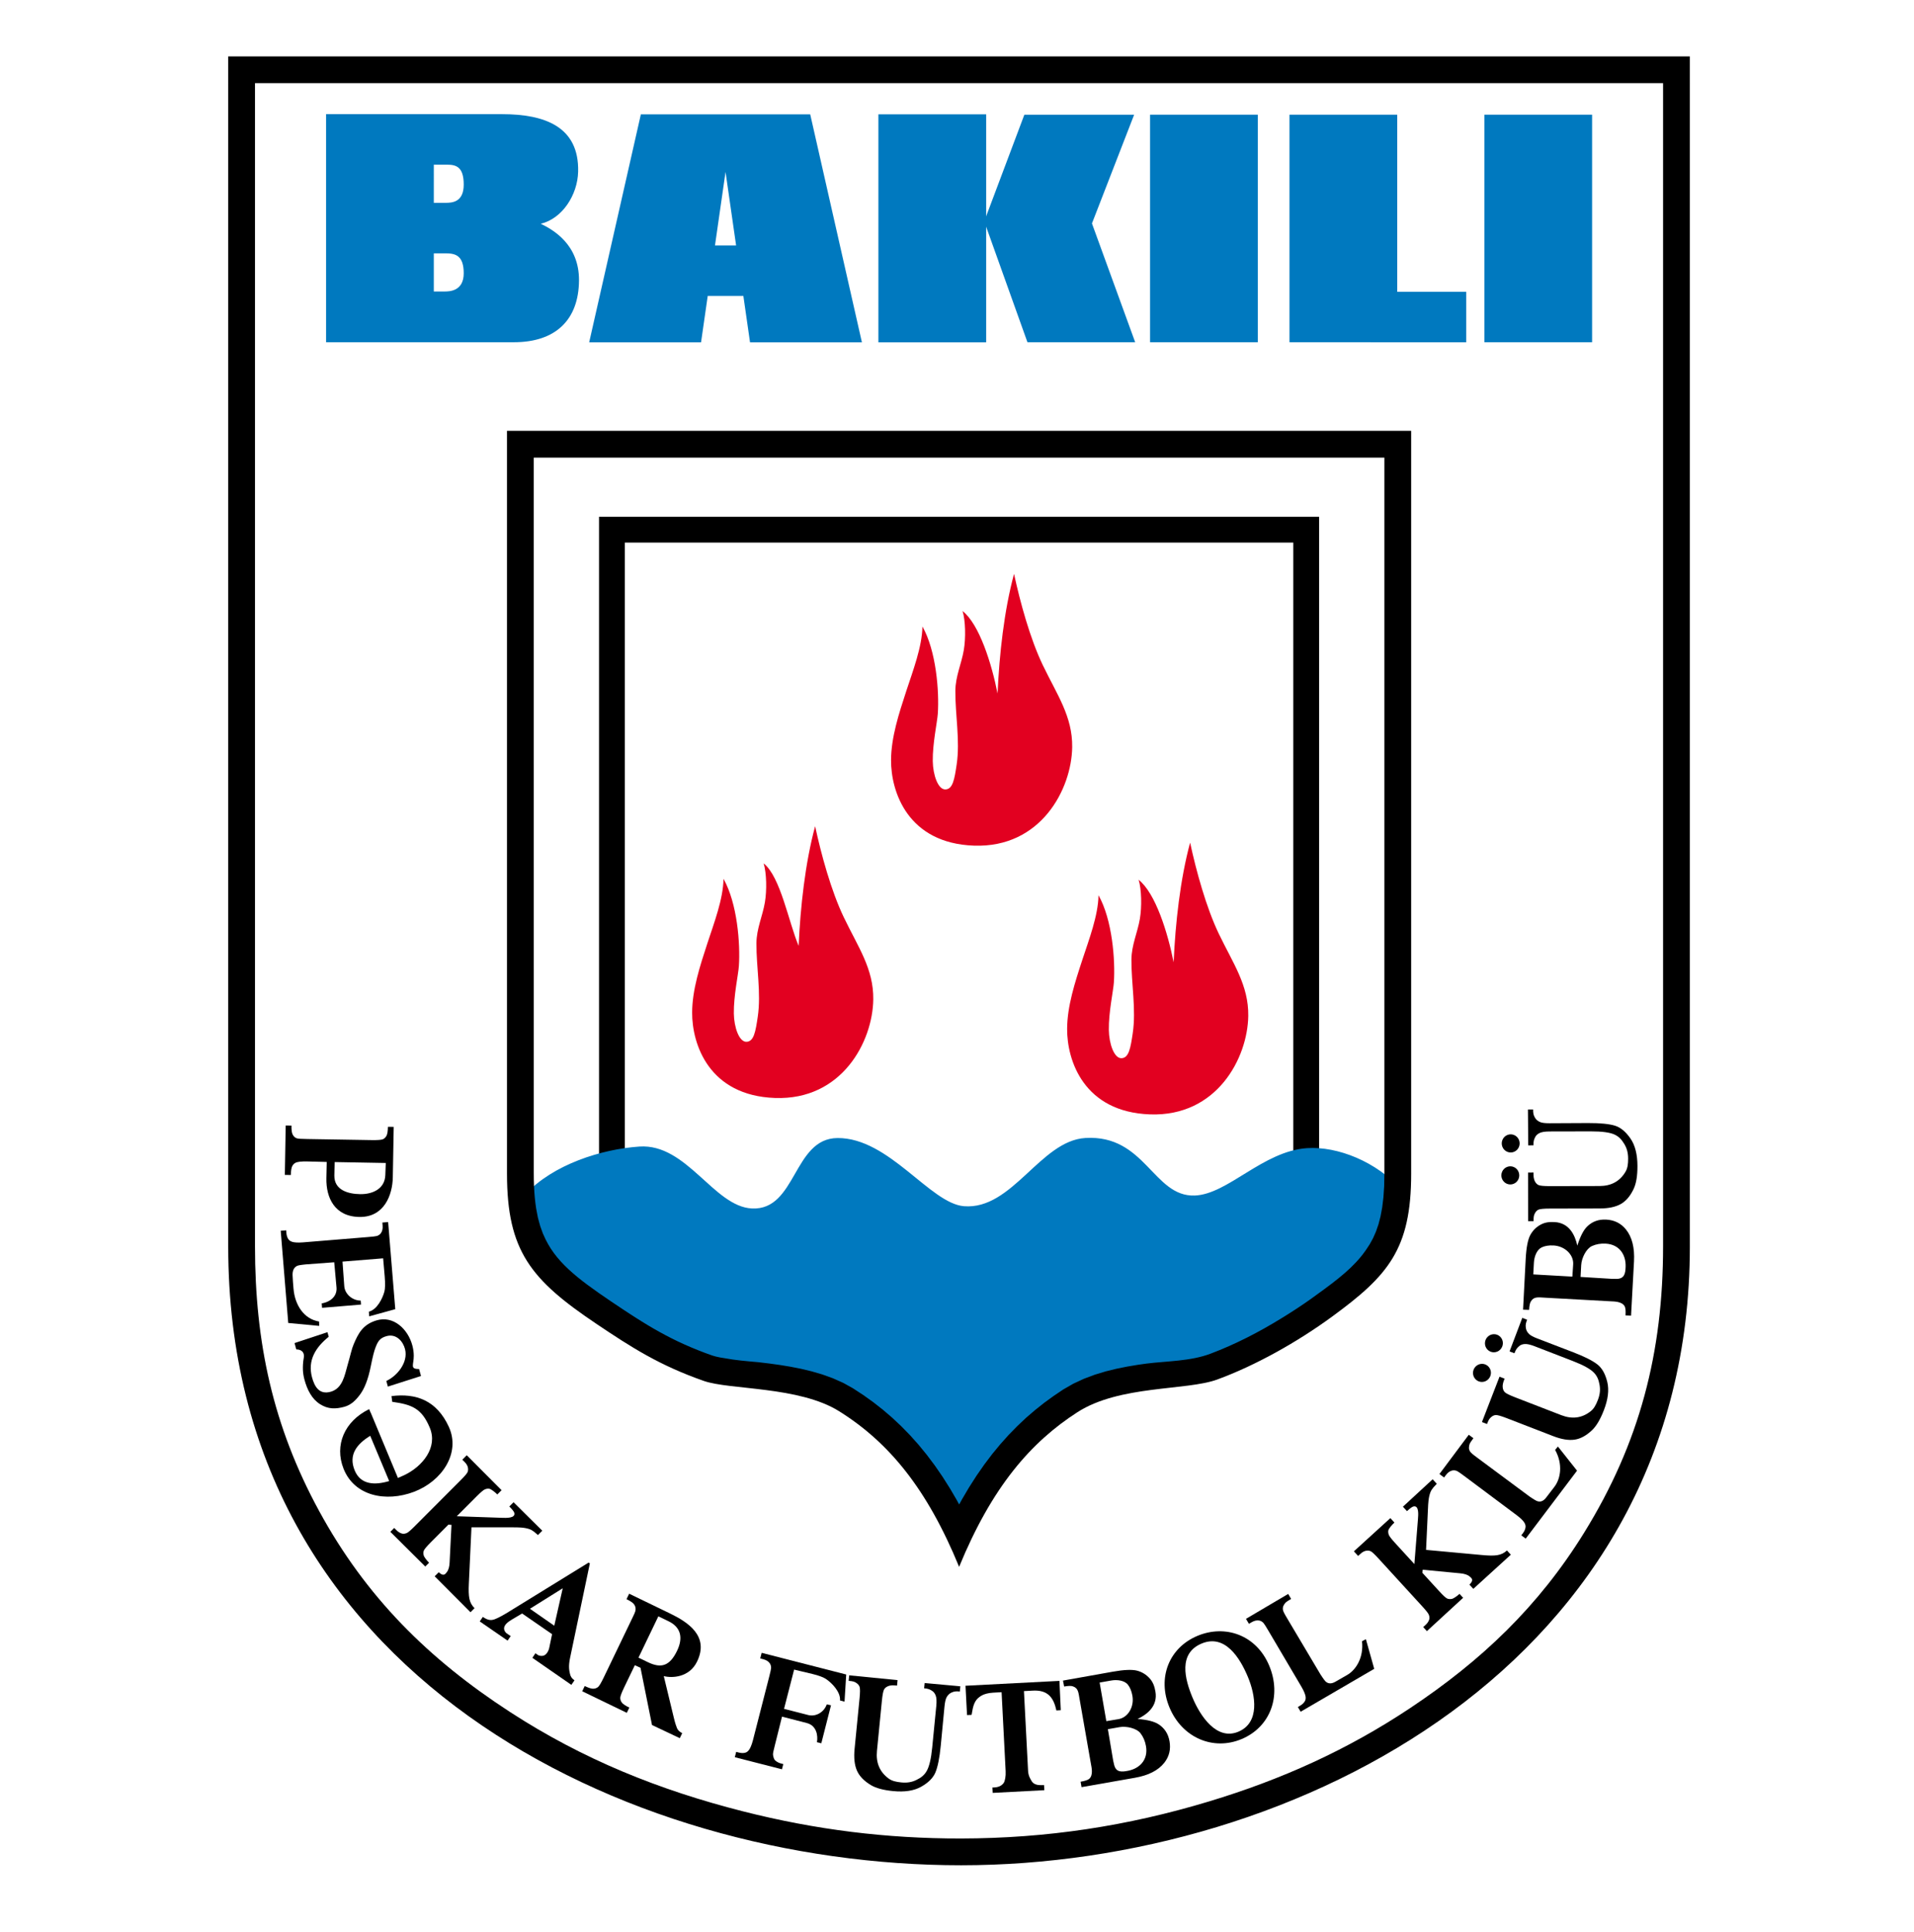
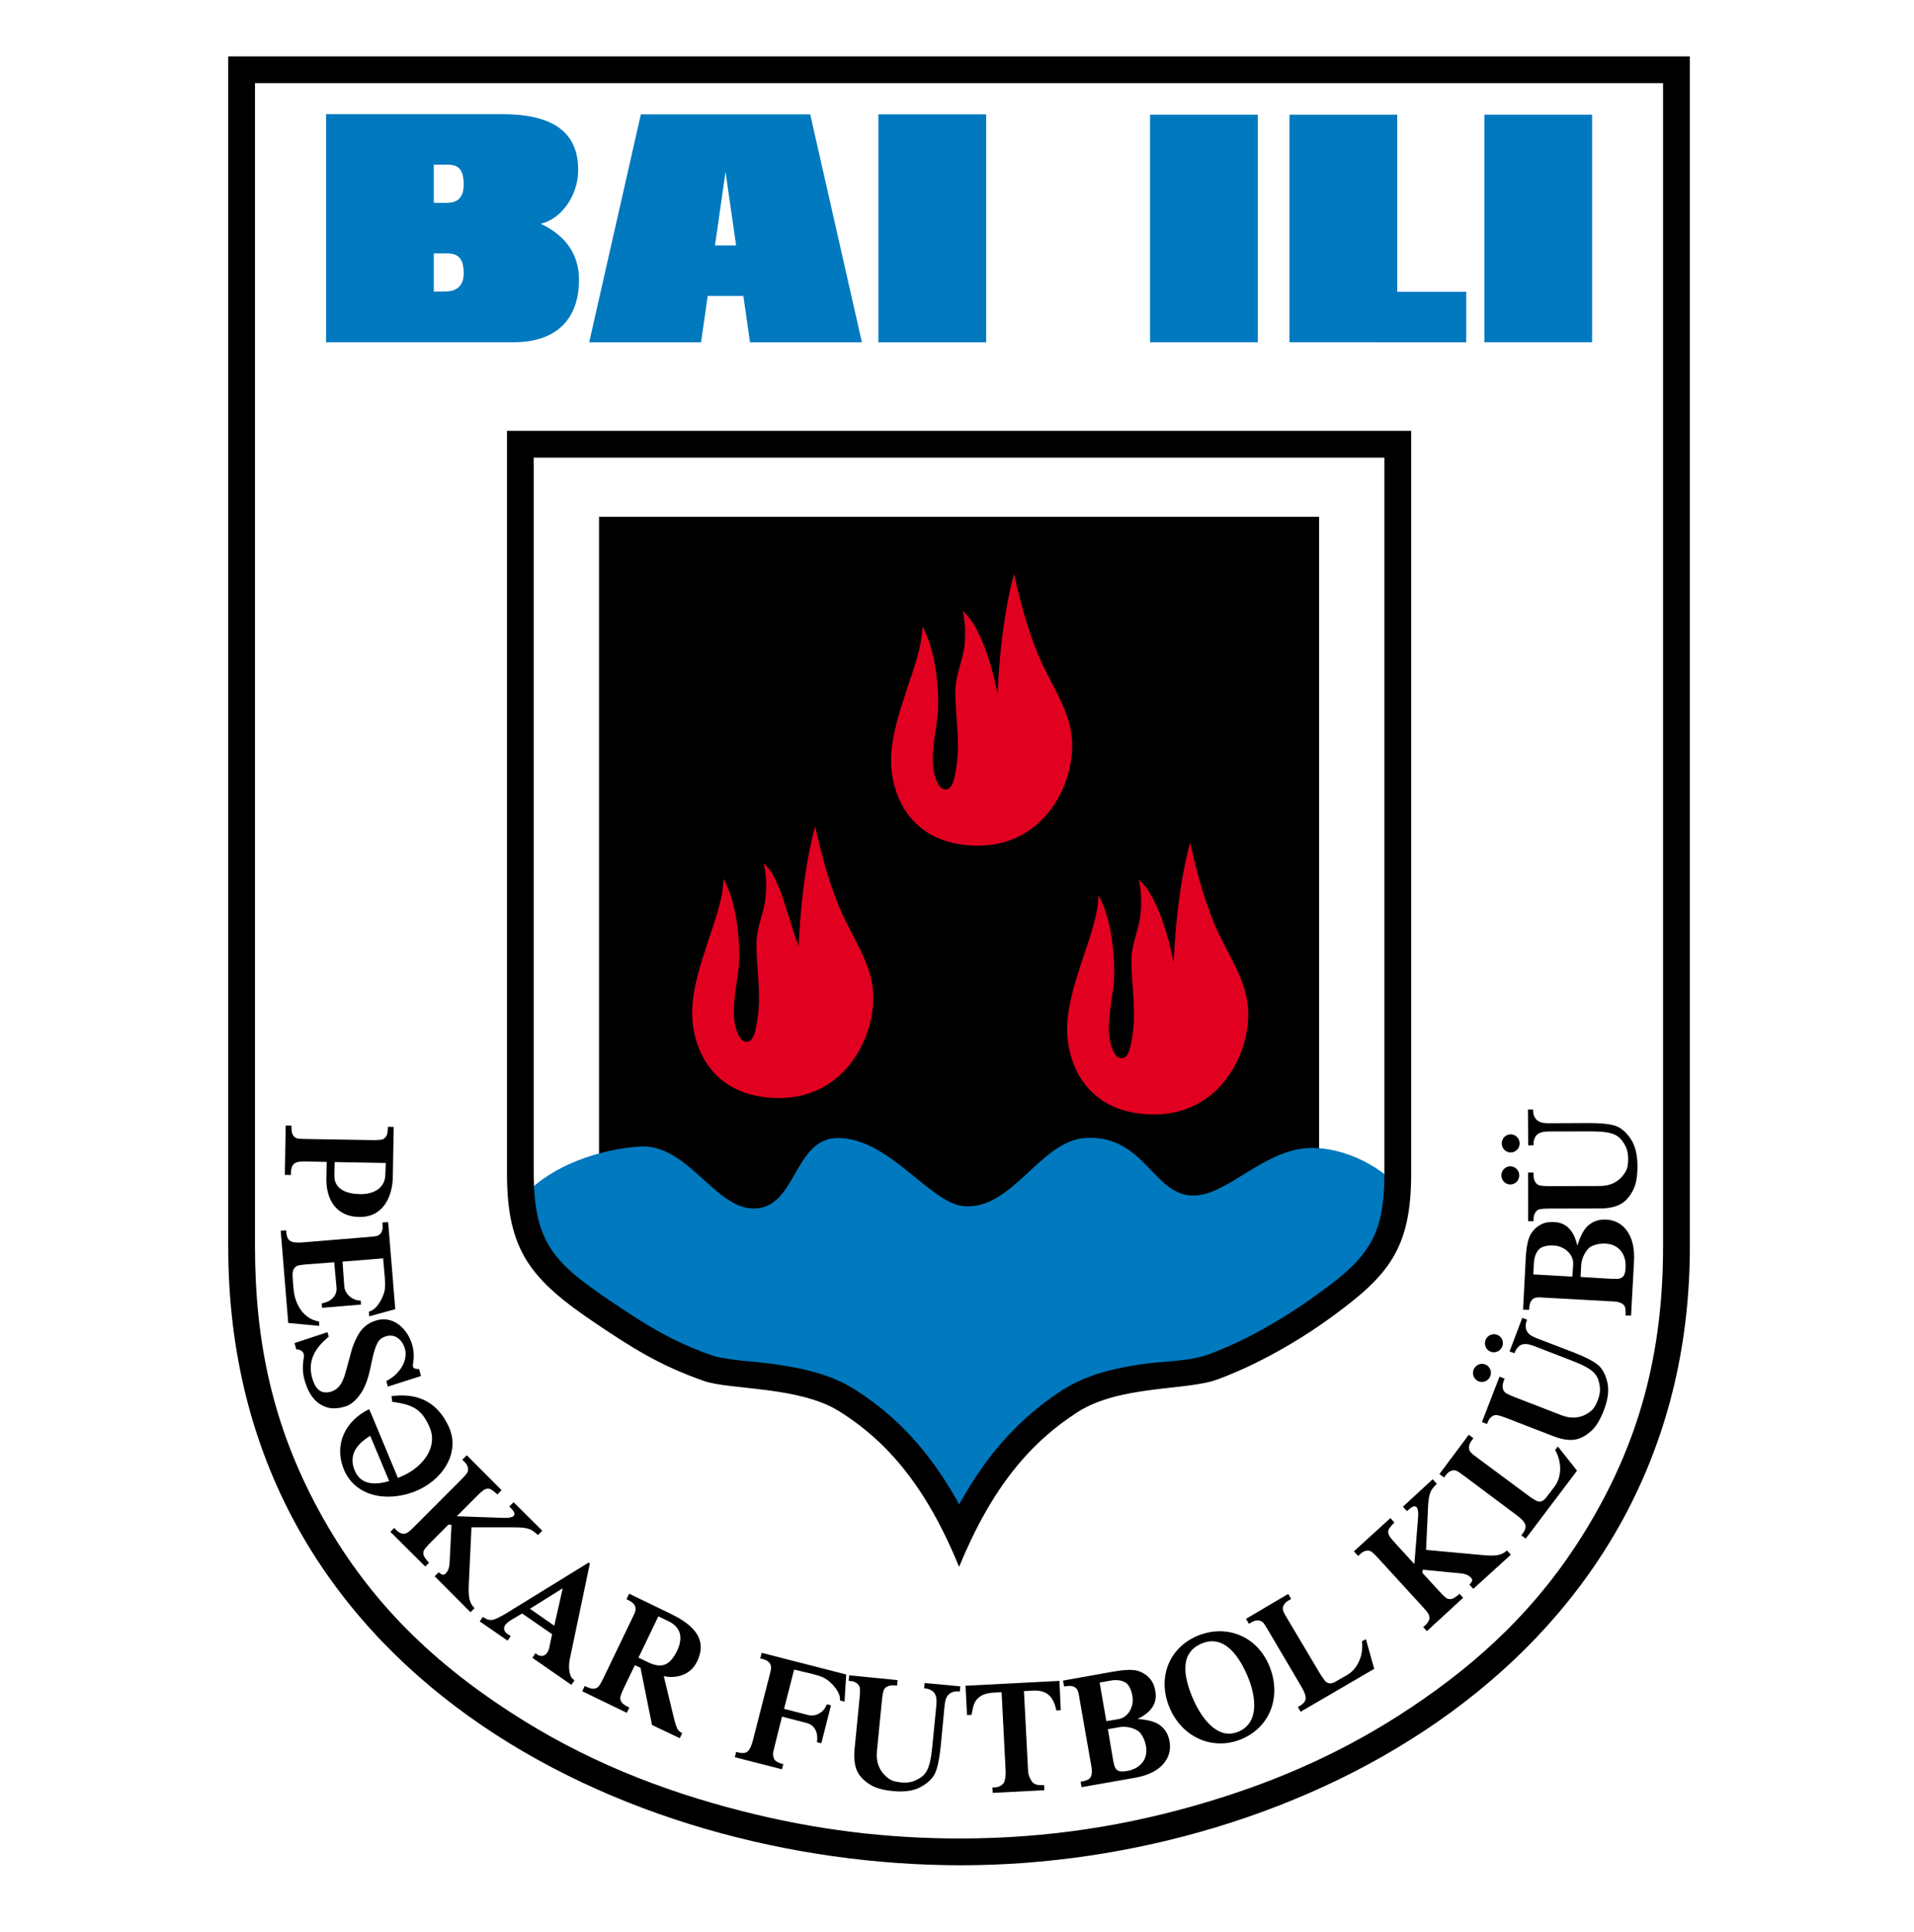
<svg xmlns="http://www.w3.org/2000/svg" version="1.1" id="Logo" x="0px" y="0px" width="600px" height="605.575px" viewBox="0 0 600 605.575" enable-background="new 0 0 600 605.575" xml:space="preserve">
  <path fill-rule="evenodd" clip-rule="evenodd" d="M71.544,17.674h458.188V390.73c0,130.293-123.086,193.872-228.452,193.872  c-105.367,0-229.735-59.989-229.735-193.869V17.674L71.544,17.674z M79.934,26.064h441.408v364.544  c0,33.199-7.282,61.574-24.804,89.855c-14.233,22.976-32.075,39.976-54.541,54.916c-19.769,13.146-40.29,22.361-63.004,29.224  c-25.647,7.749-50.921,11.563-77.717,11.608c-23.374,0.039-45.66-2.748-68.314-8.495c-26.379-6.694-50.199-16.293-73.049-31.126  C134.26,519.936,114.656,500.443,100,473.5c-14.438-26.541-20.065-52.737-20.065-82.89V26.064L79.934,26.064z" />
-   <path fill-rule="evenodd" clip-rule="evenodd" d="M187.788,161.96h225.729v242.402H187.788V161.96L187.788,161.96z M195.879,170.051  h209.547v226.217H195.879V170.051L195.879,170.051z" />
+   <path fill-rule="evenodd" clip-rule="evenodd" d="M187.788,161.96h225.729v242.402H187.788V161.96L187.788,161.96z M195.879,170.051  v226.217H195.879V170.051L195.879,170.051z" />
  <path fill-rule="evenodd" clip-rule="evenodd" fill="#0079BF" d="M164.651,374.375c8.702-9.424,23.901-14.213,35.783-15.024  c14.863-1.013,23.308,18.801,35.249,19.402c14.036,0.711,12.889-21.979,26.853-22.072c16.188-0.111,29.028,20.532,39.672,21.365  c15.187,1.193,23.896-20.535,38.045-21.381c18.779-1.124,21.285,18.511,34.272,18.034c10.396-0.381,21.354-13.907,35.189-14.849  c9.528-0.647,21.914,4.226,29.723,13.233c2.467,25.066-27.355,39.468-45.818,50.34c-14.593,8.591-33.214,5.334-47.604,11.307  c-20.368,8.45-35.187,26.331-43.325,44.011c-5.697-13.038-17.461-25.681-29.637-33.948c-24.32-16.515-37.517-9.287-51.784-16.05  C187.105,412.546,160.363,391.268,164.651,374.375L164.651,374.375z" />
  <path fill-rule="evenodd" clip-rule="evenodd" d="M158.931,135.027h283.444V367.84c0,23.703-7.271,31.985-24.711,44.751  c-11.042,8.085-24.152,15.402-36.114,19.784c-9.623,3.523-30.572,1.708-43.802,10.233c-14.563,9.382-26.748,23.305-37.086,48.464  c-10.054-24.503-22.025-39.024-37.62-48.772c-12.604-7.872-34.281-6.641-42.414-9.497c-13.901-4.878-22.606-10.455-33.724-17.928  c-20.443-13.74-27.973-22.777-27.973-47.032V135.027L158.931,135.027z M430.434,388.049l-1.064,1.936l-0.591,0.896l-0.038,0.065  l-0.339,0.51l-0.264,0.401l-0.081,0.105c-3.509,5.043-8.604,9.008-15.352,13.859l-1.98,1.435l-2.023,1.402l-2.059,1.385l-2.106,1.36  l-2.128,1.34l-0.716,0.432c-7.078,4.363-14.435,8.153-22.238,11.103c-6.305,2.382-13.721,2.292-20.071,3.095l-0.023,0.004  l-0.297,0.044l-0.416,0.055l-1.966,0.278l-3.306,0.552l-3.365,0.677l-3.407,0.836l-3.41,1.034l-3.395,1.271l-3.278,1.522  l-0.117,0.06l-3.096,1.777l-3.071,2.073l-2.919,2.122l-2.855,2.271l-2.811,2.415l-2.748,2.592l-2.686,2.745l-2.619,2.922  l-2.562,3.102l-2.49,3.296l-2.421,3.479l-2.358,3.683l-2.194,3.719l-0.137,0.246l-0.381,0.688l-0.375,0.695l-0.836-1.521  l-2.047-3.501l-2.337-3.688l-2.418-3.512l-2.505-3.332l-2.577-3.156l-2.673-2.99l-2.751-2.816l-2.841-2.668l-2.924-2.508  l-3.009-2.361l-3.092-2.214l-3.282-2.146l-2.832-1.58l-0.375-0.188l-3.117-1.388l-3.317-1.192l-3.351-0.979l-3.35-0.801l-3.33-0.653  l-3.272-0.536l-3.207-0.446l-3.08-0.368l-0.558-0.063c-3.515-0.314-7.045-0.593-10.524-1.253l-1.265-0.203l-1.444-0.309l-1.13-0.33  l-2.211-0.8l-0.513-0.198l-0.923-0.356l-0.066-0.026l-0.494-0.192l-0.267-0.102l-2.176-0.896l-2.088-0.911l-2.005-0.926  l-1.941-0.953l-1.894-0.977l-1.876-1.016l-1.843-1.04l-1.831-1.079l-1.836-1.12l-1.858-1.169l-1.885-1.211l-1.07-0.704l-0.44-0.287  l-0.422-0.276l-0.018-0.012l-0.006-0.003c-1.322-0.866-2.637-1.741-3.961-2.64c-11.025-7.462-17.788-12.69-21.288-21.016  l-0.156-0.335l-0.15-0.414c-0.183-0.468-0.351-0.947-0.516-1.438l-0.183-0.509l-0.114-0.426c-0.162-0.537-0.312-1.088-0.45-1.651  l-0.144-0.536l-0.096-0.495c-0.153-0.704-0.291-1.432-0.417-2.182l-0.042-0.222l-0.021-0.173c-0.15-0.969-0.275-1.976-0.377-3.024  l-0.006-0.048l-0.012-0.135c-0.219-2.305-0.32-4.815-0.32-7.575V143.417h266.663v224.341c0,1.082-0.024,2.118-0.061,3.125  l-0.015,0.872l-0.233,3.51l-0.381,3.146l-0.521,2.808l-0.65,2.508l-0.779,2.257L430.434,388.049L430.434,388.049z" />
  <path fill-rule="evenodd" clip-rule="evenodd" fill="#E20020" d="M255.524,258.958c1.912,8.855,5.034,20.278,8.978,28.513  c4.479,9.35,9.382,16.146,9.25,25.789c-0.18,13.116-9.766,31.617-30.812,30.864c-20.698-0.74-26.025-16.825-25.971-26.822  c0.039-7.144,2.424-14.474,4.836-21.824c1.996-6.083,4.896-13.662,5.001-20.036c4.318,7.645,5.292,20.309,4.819,27.324  c-0.18,2.676-1.657,9.328-1.58,14.878c0.06,4.315,1.648,8.918,3.94,8.87c2.344-0.048,2.868-3.2,3.554-7.852  c1.103-7.443-0.461-15.447-0.414-23.056c0.03-4.54,1.924-8.501,2.649-12.771c0.639-3.767,0.54-9.227-0.389-12.238  c5.298,4.171,7.854,18.531,10.973,25.858C250.897,284.279,252.404,270.486,255.524,258.958L255.524,258.958z" />
  <path fill-rule="evenodd" clip-rule="evenodd" fill="#E20020" d="M373.075,264.1c1.911,8.855,5.034,20.278,8.978,28.513  c4.479,9.349,9.383,16.146,9.251,25.789c-0.181,13.116-9.767,31.617-30.812,30.865c-20.697-0.74-26.025-16.826-25.972-26.822  c0.039-7.145,2.424-14.474,4.837-21.825c1.995-6.083,4.896-13.661,5.001-20.035c4.318,7.644,5.292,20.308,4.818,27.323  c-0.18,2.676-1.657,9.328-1.579,14.879c0.061,4.314,1.648,8.917,3.94,8.869c2.344-0.048,2.868-3.2,3.554-7.851  c1.104-7.443-0.461-15.448-0.413-23.057c0.03-4.539,1.924-8.501,2.648-12.771c0.639-3.767,0.54-9.227-0.389-12.238  c5.298,4.171,9.137,16.607,10.973,25.858C368.448,289.421,369.955,275.628,373.075,264.1L373.075,264.1z" />
  <path fill-rule="evenodd" clip-rule="evenodd" fill="#E20020" d="M317.88,179.868c1.912,8.855,5.035,20.278,8.979,28.513  c4.479,9.35,9.382,16.146,9.25,25.789c-0.18,13.116-9.766,31.617-30.812,30.865c-20.697-0.74-26.025-16.826-25.971-26.823  c0.039-7.144,2.425-14.474,4.837-21.825c1.996-6.083,4.896-13.661,5.001-20.035c4.318,7.645,5.292,20.308,4.819,27.323  c-0.18,2.676-1.657,9.328-1.579,14.878c0.06,4.315,1.648,8.918,3.94,8.87c2.343-0.048,2.868-3.2,3.554-7.851  c1.103-7.443-0.461-15.448-0.414-23.056c0.03-4.54,1.924-8.501,2.649-12.772c0.639-3.767,0.54-9.227-0.39-12.238  c5.299,4.171,9.137,16.607,10.974,25.858C313.254,205.189,314.761,191.396,317.88,179.868L317.88,179.868z" />
  <path fill-rule="evenodd" clip-rule="evenodd" d="M116.22,442.764l8.524,20.452c0.673-0.278,1.337-0.568,1.982-0.877  c5.738-2.737,10.577-8.684,8.015-14.843c-2.563-6.159-5.703-7.286-11.783-8.144l-0.229-1.792c7.693-0.965,14.153,1.332,17.958,9.603  c3.805,8.27-2.175,17.1-10.932,20.402c-8.756,3.303-18.631,1.367-22.049-7.23c-2.943-7.405,0.285-14.901,8.023-18.688l0.47,1.126  L116.22,442.764L116.22,442.764z M121.999,464.19l-5.944-14.193c-4.017,2.505-6.961,5.826-4.85,10.897  C113.078,465.396,117.507,465.527,121.999,464.19L121.999,464.19z" />
  <path d="M102.423,364.176l-6.169-0.158c-1.822-0.043-2.989,0.148-3.457,0.341c-0.476,0.195-0.87,0.551-1.155,1.061  c-0.291,0.516-0.444,1.461-0.461,2.841l-1.887-0.025l0.266-15.488l1.804,0.024c-0.018,1.412,0.118,2.366,0.408,2.876  c0.285,0.499,0.66,0.869,1.123,1.072c0.456,0.202,1.609,0.242,3.443,0.272l20.194,0.334c1.831,0.029,2.992-0.06,3.465-0.252  c0.476-0.193,0.852-0.56,1.143-1.064c0.288-0.505,0.447-1.452,0.464-2.848l1.816,0.023l-0.282,15.807  c-0.095,5.517-2.684,12.462-10.322,12.423c-7.962-0.045-10.624-6.103-10.501-12.114L102.423,364.176L102.423,364.176z   M120.933,364.498l-16.008-0.288c-0.039,0.497-0.112,3.962-0.115,4.22c-0.054,4.578,4.315,5.781,8.106,5.835  c3.791,0.053,7.715-1.575,7.877-5.98L120.933,364.498L120.933,364.498z" />
  <path d="M248.941,523.281l-3.161,12.298l7.618,1.95c2.201,0.563,4.842-0.724,5.785-3.358l1.315,0.303l-3.033,11.903l-1.375-0.344  c0.378-2.043-0.092-5.208-3.169-6.003l-7.779-2.008l-2.182,8.743c-0.445,1.776-0.667,2.693-0.645,3.114  c0.02,0.416,0.263,1.432,0.567,1.747c0.555,0.579,1.32,0.924,2.021,1.101l0.646,0.162l-0.423,1.639l-14.779-3.789l0.43-1.669  l0.817,0.207c0.83,0.209,1.542,0.206,2.129,0.017c0.42-0.137,0.805-0.449,1.146-0.94c0.242-0.344,0.74-1.298,1.163-2.947  l5.088-19.864c0.38-1.483,0.587-2.408,0.602-2.757c0.019-0.589-0.147-1.105-0.438-1.508c-0.422-0.591-1.098-1.011-2.02-1.251  l-0.952-0.247l0.453-1.758l26.504,6.796l-0.528,8.499l-1.415-0.363c0.222-2.653-2.511-5.451-4.385-6.724  c-0.703-0.475-2.156-1.079-4.311-1.594L248.941,523.281L248.941,523.281z" />
  <path d="M402.169,504.522c0.109,0.582,0.355,1.057,1.45,2.898l10.292,17.318c0.399,0.673,0.896,1.299,1.157,1.69  c1.122,1.666,2.552,1.227,3.567,0.643l3.65-2.093c2.806-1.607,5.248-5.471,4.676-10.599l1.221-0.625l2.608,9.29l-23.066,13.444  l-0.873-1.486l0.731-0.424c0.74-0.433,1.238-0.948,1.52-1.501c0.205-0.396,0.255-0.888,0.15-1.477  c-0.07-0.414-0.392-1.442-1.256-2.908l-10.416-17.663c-0.777-1.319-1.283-2.12-1.521-2.378c-0.402-0.43-0.885-0.678-1.375-0.758  c-0.718-0.119-1.495,0.061-2.319,0.543l-0.852,0.498l-0.92-1.565l13.229-7.8l0.921,1.558l-1.114,0.686  c-0.762,0.465-1.005,0.908-1.334,1.551C402.161,503.629,402.106,504.201,402.169,504.522L402.169,504.522z" />
  <path d="M460.814,454.887c0.325,0.495,0.735,0.837,2.456,2.114l16.178,12.007c0.628,0.466,1.327,0.852,1.72,1.112  c1.677,1.104,2.827,0.148,3.538-0.783l2.561-3.339c1.968-2.565,2.73-7.072,0.226-11.582l0.884-1.048l5.991,7.564l-16.094,21.303  l-1.379-1.034l0.511-0.673c0.517-0.686,0.777-1.354,0.824-1.972c0.036-0.443-0.107-0.916-0.431-1.42  c-0.226-0.354-0.918-1.18-2.281-2.199l-16.425-12.276c-1.227-0.917-2.002-1.461-2.319-1.606c-0.538-0.242-1.079-0.284-1.562-0.168  c-0.708,0.166-1.356,0.632-1.931,1.395l-0.594,0.788l-1.452-1.09l9.195-12.3l1.451,1.082l-0.765,1.063  c-0.521,0.723-0.575,1.226-0.631,1.944C460.463,454.065,460.633,454.614,460.814,454.887L460.814,454.887z" />
  <path d="M120.106,394.38l-12.739,1.033l0.56,7.734c0.167,2.272,2.354,4.451,5.152,4.482l0.096,1.244l-12.214,1.017l-0.11-1.385  c2.915-0.498,4.871-2.386,4.637-4.999l-0.716-7.89l-8.909,0.66c-0.789,0.062-1.44,0.181-1.91,0.248  c-1.991,0.286-2.269,1.97-2.236,3.144c0.038,1.304,0.185,2.894,0.292,4.196c0.415,5.188,3.309,9.563,8.02,10.322l0.031,1.37  l-9.702-0.918l-2.359-28.897l1.718-0.137l0.063,0.843c0.067,0.855,0.314,1.527,0.688,2.022c0.267,0.356,0.688,0.615,1.264,0.778  c0.403,0.117,1.469,0.276,3.165,0.138l20.438-1.675c1.526-0.125,2.467-0.23,2.802-0.332c0.563-0.174,0.997-0.501,1.282-0.907  c0.421-0.594,0.598-1.372,0.523-2.324l-0.077-0.983l1.81-0.146l2.235,27.296l-8.166,2.247l-0.119-1.46  c2.58-0.657,4.296-4.131,4.883-6.324c0.219-0.818,0.279-2.474,0.092-4.688L120.106,394.38L120.106,394.38z" />
  <path d="M131.969,431.267l-10.382,3.316l-0.483-1.772c3.336-1.521,6.923-5.755,5.871-9.953c-0.61-2.428-2.715-4.904-5.744-4.107  c-2.194,0.576-2.82,1.692-3.609,3.836c-0.33,0.892-0.764,2.48-1.381,5.577c-0.861,4.338-2.04,7.1-3.356,8.881  c-1.313,1.771-2.798,3.291-4.948,3.871c-2.731,0.736-5.084,0.779-7.612-0.824c-2.535-1.606-4.021-4.453-4.898-7.742  c-0.275-1.024-0.426-2.039-0.468-3.01c-0.028-0.975-0.01-2.259,0.269-3.777c0.228-1.256-0.21-2.59-2.354-2.646l-0.538-1.975  l10.322-3.411l0.388,1.438c-4.039,3.252-6.681,7.329-5.24,12.694c0.784,2.914,2.27,5.592,5.945,4.513  c3.724-1.093,4.34-5.382,5.205-8.338c0.964-3.294,1.259-5.006,1.932-6.573c1.425-3.314,2.806-6.096,7.045-7.407  c5.387-1.667,9.968,2.707,11.33,7.833c0.286,1.065,0.439,2.133,0.446,3.199c0.02,2.938-1.334,4.2,1.666,4.183L131.969,431.267  L131.969,431.267z" />
  <path d="M447.04,485.76l17.55,1.615c4.17,0.383,6.03,0.191,7.812-1.431l1.214,1.326l-11.761,10.705l-1.214-1.326  c1.514-1.488,0.669-2.03,0.07-2.551c-0.677-0.584-1.762-0.882-2.902-0.991l-11.815-1.129l-0.124,0.951l5.305,5.796  c1.186,1.295,2.012,2.051,2.427,2.255c0.417,0.203,0.927,0.249,1.493,0.146c0.573-0.106,1.624-0.846,2.433-1.586l1.131,1.236  l-11.356,10.444l-1.159-1.267l0.727-0.661c0.635-0.581,1.016-1.186,1.176-1.787c0.114-0.43,0.058-0.918-0.164-1.475  c-0.159-0.392-0.801-1.226-1.952-2.483l-13.817-15.099c-1.169-1.278-1.964-2.021-2.37-2.234c-0.408-0.211-0.91-0.275-1.486-0.187  c-0.579,0.091-1.179,0.417-1.791,0.973l-0.728,0.662l-1.325-1.448l11.434-10.409l1.275,1.393c-0.738,0.671-1.722,1.799-1.888,2.39  c-0.116,0.419-0.07,0.926,0.135,1.469c0.155,0.419,0.809,1.283,1.96,2.541l6.044,6.603l1.119-14.013  c0.114-1.438,0.395-4.465-1.425-4.029c-0.35,0.084-1.089,0.586-2.008,1.459l-1.274-1.392l9.319-8.593l1.301,1.422  c-0.654,0.7-1.544,1.49-1.988,2.611c-0.648,1.635-0.712,3.731-0.775,5.065L447.04,485.76L447.04,485.76z" />
  <path d="M147.796,478.687l-0.82,17.605c-0.194,4.183,0.081,6.032,1.782,7.738l-1.271,1.272l-11.226-11.265l1.27-1.272  c1.555,1.445,2.059,0.576,2.551-0.045c0.553-0.702,0.801-1.8,0.859-2.944l0.593-11.854l-0.956-0.082l-5.55,5.562  c-1.24,1.243-1.958,2.103-2.144,2.526c-0.184,0.426-0.207,0.937-0.077,1.498c0.132,0.567,0.917,1.584,1.693,2.358l-1.183,1.187  l-10.948-10.874l1.213-1.215l0.694,0.696c0.608,0.607,1.23,0.961,1.838,1.094c0.435,0.095,0.919,0.016,1.466-0.23  c0.383-0.177,1.188-0.855,2.392-2.063l14.459-14.485c1.223-1.227,1.93-2.054,2.125-2.469c0.192-0.418,0.234-0.923,0.119-1.494  c-0.117-0.574-0.47-1.159-1.053-1.745l-0.693-0.696l1.386-1.39l10.916,10.951l-1.333,1.337c-0.704-0.707-1.875-1.638-2.473-1.777  c-0.424-0.097-0.928-0.028-1.461,0.201c-0.411,0.174-1.245,0.865-2.45,2.072l-6.322,6.336l14.049,0.485  c1.441,0.049,4.478,0.192,3.961-1.606c-0.1-0.345-0.635-1.061-1.549-1.939l1.333-1.336l9.005,8.922l-1.361,1.363  c-0.73-0.622-1.559-1.475-2.7-1.868c-1.662-0.574-3.76-0.542-5.094-0.545L147.796,478.687L147.796,478.687z" />
  <path d="M173.064,512.175l-9.385-6.48l-3.273,1.937c-1.145,0.68-2.307,1.588-2.381,2.622c-0.06,0.819,0.503,1.453,0.789,1.651  l1.279,0.879l-0.978,1.411l-8.729-6.022l0.98-1.41c1.652,1.151,2.662,1.136,3.782,0.713c1.062-0.402,2.49-1.181,4.288-2.287  l25.094-15.456l0.377,0.262l-6.203,29.621c-0.586,2.805-0.233,4.016-0.029,4.984c0.153,0.736,0.466,1.38,1.416,2.045l-0.983,1.415  l-12.216-8.468l0.954-1.435l0.765,0.532c0.449,0.315,1.45,0.443,2.061,0.098c0.79-0.444,1.317-1.428,1.495-2.274L173.064,512.175  L173.064,512.175z M173.754,509.521l2.65-11.728l-10.28,6.423L173.754,509.521L173.754,509.521z" />
  <path d="M199.005,521.906l-3.33,6.921c-0.79,1.639-1.204,2.75-1.231,3.246c-0.027,0.513,0.128,1.026,0.457,1.494  c0.336,0.478,1.13,1.023,2.38,1.626l-0.791,1.635l-13.981-6.759l0.79-1.639c1.264,0.609,2.183,0.893,2.763,0.843  c0.57-0.044,1.06-0.228,1.443-0.564c0.379-0.33,0.966-1.325,1.763-2.979l9.159-19.034c0.798-1.655,0.788-1.856,0.814-2.375  c0.027-0.52-0.142-1.01-0.474-1.489c-0.331-0.476-1.115-1.017-2.369-1.624l0.83-1.716l12.687,6.138  c5.688,2.748,12.486,7.079,8.614,15.112c-2.436,5.054-7.894,5.254-10.45,4.574l3.176,13.146c0.408,1.687,0.776,2.716,0.984,3.198  c0.313,0.736,0.912,1.155,1.617,1.552l-0.754,1.565l-8.709-4.124l-3.606-17.938L199.005,521.906L199.005,521.906z M206.379,506.586  l-6.227,12.946l2.977,1.438c4.144,1.997,6.814,1.195,9.116-3.58c2.028-4.208,1.084-7.454-2.687-9.271L206.379,506.586  L206.379,506.586z" />
  <path d="M266.202,525.078l15.171,1.5l-0.167,1.721c-1.065-0.101-1.863-0.211-2.882,0.208c-0.539,0.222-0.942,0.573-1.196,1.024  c-0.258,0.463-0.495,1.668-0.681,3.583l-1.541,15.668c-0.349,3.592,0.785,6.529,3.678,8.653c1.012,0.742,2.296,1.045,3.954,1.206  c1.897,0.185,3.331-0.091,4.732-0.773c1.412-0.688,2.43-1.423,3.225-2.797c0.792-1.374,1.381-3.788,1.733-7.373l1.276-12.984  c0.147-1.513,0.085-2.611-0.178-3.29c-0.263-0.679-0.634-1.176-1.104-1.466c-0.733-0.456-1.105-0.686-2.528-0.823l0.16-1.644  l11.19,1.025l-0.16,1.638c-1.005-0.098-1.655-0.116-2.601,0.318c-0.689,0.315-1.221,0.854-1.589,1.58  c-0.26,0.514-0.487,1.464-0.617,2.83l-1.166,12.206c-0.379,3.962-0.969,6.731-1.68,8.433c-0.714,1.707-2.204,3.194-4.449,4.466  c-2.249,1.274-5.199,1.728-8.837,1.368c-3.027-0.298-5.338-0.921-6.924-1.863c-2.147-1.287-3.62-2.803-4.387-4.555  c-0.767-1.752-1.011-4.033-0.734-6.849l1.548-15.749c0.192-1.938,0.194-3.154,0.018-3.657c-0.175-0.492-0.533-0.906-1.055-1.243  c-0.522-0.334-0.89-0.515-2.376-0.641L266.202,525.078L266.202,525.078z" />
  <path d="M302.669,528.341l0.475,9.184l1.428-0.055c0.505-2.861,0.751-4.849,3.453-6.212c0.597-0.298,1.746-0.662,3.257-0.746  l2.696-0.15l1.27,24.759c0.088,1.718-0.253,2.846-0.408,3.282c-0.153,0.44-0.515,0.84-1.03,1.193  c-0.519,0.354-1.264,0.569-1.977,0.605l-0.73,0.037l0.087,1.683l16.187-0.846l-0.088-1.598l-0.93,0.012  c-0.947,0.013-1.482-0.116-2.08-0.419c-0.422-0.212-0.796-0.607-1.055-1.148c-0.178-0.366-0.859-1.243-0.946-2.949l-1.29-24.956  l2.811-0.146c4.494-0.237,6.472,1.981,7.343,6.209l1.392-0.074l-0.421-9.188L302.669,528.341L302.669,528.341z" />
  <path d="M356.617,538.757c2.986,0.223,5.15,0.771,6.49,1.61c1.923,1.205,3.096,2.992,3.516,5.374  c0.442,2.512-0.094,4.766-1.625,6.719c-1.874,2.397-4.965,3.979-9.219,4.725l-16.733,2.938l-0.299-1.703  c1.396-0.247,2.237-0.511,2.686-0.887c1.372-1.165,0.729-3.688,0.542-4.759l-3.492-19.948c-0.443-2.529-0.456-3.704-2.158-4.294  c-0.547-0.188-1.355-0.192-2.735,0.053l-0.365-1.861l15.693-2.799c3.446-0.615,6.042-0.715,7.588-0.295  c1.555,0.422,2.873,1.252,3.935,2.45c1.068,1.209,1.493,2.553,1.759,4.067C362.979,534.601,359.813,537.217,356.617,538.757  L356.617,538.757z M346.811,539.438l3.82-0.633c2.937-0.49,4.97-3.813,4.355-7.315c-0.257-1.465-0.743-2.645-1.429-3.495  c-1.094-1.354-3.376-1.617-5.207-1.297l-3.638,0.641L346.811,539.438L346.811,539.438z M347.296,541.957l1.657,9.815l0.278,1.232  c0.575,2.546,2.355,2.389,4.395,1.986c3.602-0.707,6.371-3.419,5.615-7.729c-0.274-1.57-0.864-2.928-1.724-4.036  c-1.203-1.554-4.383-2.296-6.552-1.916L347.296,541.957L347.296,541.957z" />
  <path d="M494.465,390.406c0.893-2.858,1.917-4.843,3.038-5.957c1.609-1.6,3.615-2.338,6.03-2.208c2.546,0.138,4.62,1.17,6.177,3.104  c1.91,2.368,2.752,5.736,2.515,10.049l-0.926,16.965l-1.727-0.095c0.074-1.416,0.009-2.295-0.257-2.816  c-0.824-1.602-3.426-1.546-4.513-1.606l-20.22-1.113c-2.564-0.141-3.712-0.394-4.672,1.131c-0.307,0.489-0.493,1.276-0.567,2.676  l-1.896-0.066l0.827-15.918c0.18-3.497,0.671-6.047,1.431-7.458c0.762-1.419,1.869-2.516,3.276-3.278  c1.42-0.768,2.825-0.877,4.359-0.793C491.856,383.269,493.689,386.944,494.465,390.406L494.465,390.406z M492.908,400.112  l0.248-3.864c0.188-2.971-2.589-5.703-6.14-5.898c-1.484-0.081-2.744,0.126-3.728,0.6c-1.566,0.76-2.34,2.923-2.441,4.779  l-0.199,3.688L492.908,400.112L492.908,400.112z M495.472,400.21l9.937,0.607l1.264,0.008c2.609,0.016,2.859-1.754,2.929-3.831  c0.127-3.668-1.888-6.979-6.257-7.219c-1.592-0.088-3.047,0.18-4.321,0.766c-1.786,0.82-3.229,3.749-3.35,5.948L495.472,400.21  L495.472,400.21z" />
  <path d="M375.35,512.713c8.825-3.7,18.529-0.201,22.516,9.318s0.36,19.242-8.628,23.016s-18.677-0.467-22.612-9.855  C362.689,525.804,366.522,516.413,375.35,512.713L375.35,512.713z M376.681,515.114c-7.36,3.083-5.282,11.131-2.85,16.944  c2.432,5.813,7.568,13.543,14.369,10.687s5.416-11.377,2.963-17.233C388.71,519.654,384.041,512.03,376.681,515.114L376.681,515.114  z" />
  <path d="M479.034,382.744l-0.022-15.245l1.707-0.005c0.006,1.069-0.024,1.874,0.487,2.846c0.271,0.515,0.656,0.882,1.125,1.089  c0.479,0.211,1.687,0.325,3.585,0.319l15.541-0.032c3.561-0.011,6.334-1.433,8.135-4.523c0.63-1.081,0.8-2.389,0.795-4.055  c-0.006-1.905-0.418-3.305-1.227-4.632c-0.814-1.336-1.637-2.275-3.063-2.929c-1.428-0.65-3.857-0.996-7.413-0.988l-12.878,0.027  c-1.499,0.005-2.572,0.177-3.214,0.506c-0.641,0.329-1.092,0.749-1.33,1.246c-0.376,0.774-0.564,1.168-0.56,2.597l-1.63,0.005  l-0.096-11.236l1.624-0.005c0.003,1.011,0.049,1.66,0.569,2.557c0.378,0.654,0.959,1.129,1.708,1.423  c0.53,0.208,1.485,0.339,2.841,0.332l12.103-0.06c3.928-0.018,6.706,0.292,8.447,0.829c1.746,0.54,3.354,1.874,4.824,3.981  c1.474,2.11,2.21,5,2.215,8.656c0.006,3.041-0.378,5.403-1.147,7.075c-1.052,2.265-2.396,3.882-4.04,4.819  c-1.646,0.938-3.862,1.409-6.654,1.415l-15.62,0.032c-1.922,0.003-3.117,0.122-3.593,0.349c-0.466,0.223-0.838,0.62-1.117,1.173  c-0.276,0.553-0.417,0.938-0.396,2.429L479.034,382.744L479.034,382.744z" />
  <path fill-rule="evenodd" clip-rule="evenodd" d="M472.411,365.743c1.438-0.582,3.075,0.131,3.648,1.589  c0.574,1.457-0.129,3.115-1.567,3.696c-1.439,0.582-3.075-0.131-3.649-1.588C470.269,367.982,470.972,366.324,472.411,365.743  L472.411,365.743z" />
  <path fill-rule="evenodd" clip-rule="evenodd" d="M472.531,355.722c1.439-0.581,3.075,0.131,3.649,1.589s-0.129,3.115-1.568,3.697  c-1.438,0.581-3.075-0.131-3.648-1.589C470.39,357.961,471.093,356.304,472.531,355.722L472.531,355.722z" />
  <path d="M464.562,445.693l5.507-14.216l1.593,0.614c-0.382,1-0.702,1.738-0.578,2.83c0.066,0.577,0.293,1.059,0.653,1.422  c0.371,0.37,1.454,0.915,3.226,1.598l14.494,5.605c3.323,1.281,6.423,0.962,9.222-1.265c0.979-0.779,1.612-1.937,2.212-3.49  c0.686-1.779,0.809-3.232,0.536-4.762c-0.274-1.54-0.699-2.714-1.793-3.841c-1.095-1.124-3.233-2.327-6.55-3.609l-12.011-4.645  c-1.399-0.539-2.462-0.769-3.179-0.693c-0.717,0.074-1.289,0.302-1.691,0.678c-0.631,0.586-0.949,0.885-1.464,2.218l-1.521-0.586  l3.985-10.506l1.516,0.583c-0.364,0.943-0.557,1.564-0.396,2.589c0.114,0.747,0.484,1.4,1.075,1.946  c0.419,0.386,1.262,0.854,2.527,1.339l11.301,4.334c3.667,1.407,6.144,2.703,7.571,3.836c1.432,1.137,2.445,2.962,3.052,5.459  c0.608,2.501,0.246,5.461-1.075,8.87c-1.097,2.837-2.311,4.899-3.635,6.179c-1.802,1.729-3.641,2.748-5.513,3.025  c-1.873,0.278-4.11-0.087-6.714-1.094l-14.568-5.635c-1.793-0.694-2.949-1.017-3.475-0.979c-0.516,0.039-1.006,0.274-1.467,0.688  c-0.458,0.415-0.729,0.722-1.249,2.119L464.562,445.693L464.562,445.693z" />
  <path fill-rule="evenodd" clip-rule="evenodd" d="M464.554,427.447c1.552-0.021,2.818,1.237,2.824,2.804  c0.007,1.566-1.25,2.856-2.802,2.877s-2.818-1.237-2.824-2.804C461.745,428.758,463.002,427.468,464.554,427.447L464.554,427.447z" />
  <path fill-rule="evenodd" clip-rule="evenodd" d="M468.3,418.152c1.553-0.021,2.818,1.236,2.825,2.804  c0.006,1.566-1.25,2.856-2.802,2.877c-1.553,0.02-2.818-1.237-2.825-2.804C465.492,419.462,466.748,418.173,468.3,418.152  L468.3,418.152z" />
-   <polygon fill-rule="evenodd" clip-rule="evenodd" fill="#0079BF" points="321.117,35.947 355.532,35.947 342.306,70.03   355.854,107.257 322.082,107.257 308.537,69.386 321.117,35.947 " />
  <polygon fill-rule="evenodd" clip-rule="evenodd" fill="#0079BF" points="275.364,35.833 309.148,35.833 309.148,107.296   275.364,107.296 275.364,35.833 " />
  <path fill-rule="evenodd" clip-rule="evenodd" fill="#0079BF" d="M200.898,35.833h23.949h5.19h23.949l16.206,71.463l-35.073,0.002  l-2.091-14.551h-11.171l-2.092,14.551l-35.072-0.002L200.898,35.833L200.898,35.833z M230.754,76.932l-3.311-23.044l-3.312,23.044  H230.754L230.754,76.932z" />
  <polygon fill-rule="evenodd" clip-rule="evenodd" fill="#0079BF" points="404.23,35.944 438.003,35.944 438.003,91.459   459.638,91.459 459.638,107.275 429.672,107.275 429.672,107.26 404.23,107.26 404.23,35.944 " />
  <polygon fill-rule="evenodd" clip-rule="evenodd" fill="#0079BF" points="360.525,35.942 394.297,35.942 394.297,107.262   360.525,107.262 360.525,35.942 " />
  <polygon fill-rule="evenodd" clip-rule="evenodd" fill="#0079BF" points="465.316,35.942 499.089,35.942 499.089,107.262   465.316,107.262 465.316,35.942 " />
  <path fill-rule="evenodd" clip-rule="evenodd" fill="#0079BF" d="M102.217,35.782h55.167c13.419,0,24.183,3.925,23.85,18.027  c-0.174,7.309-4.992,14.731-11.717,16.323c3.764,1.822,12.067,6.421,11.986,17.77c-0.087,12.355-7.327,19.358-20.41,19.358h-58.877  V35.782L102.217,35.782z M135.989,63.569c1.216,0,2.436,0,3.656,0c2.056,0,5.723-0.155,5.723-5.72s-2.385-6.236-5.238-6.236h-4.141  V63.569L135.989,63.569z M139.645,79.401h-3.656v11.957c1.111,0,1.825,0,3.335,0s6.044-0.042,6.044-5.718  S142.659,79.401,139.645,79.401L139.645,79.401z" />
</svg>